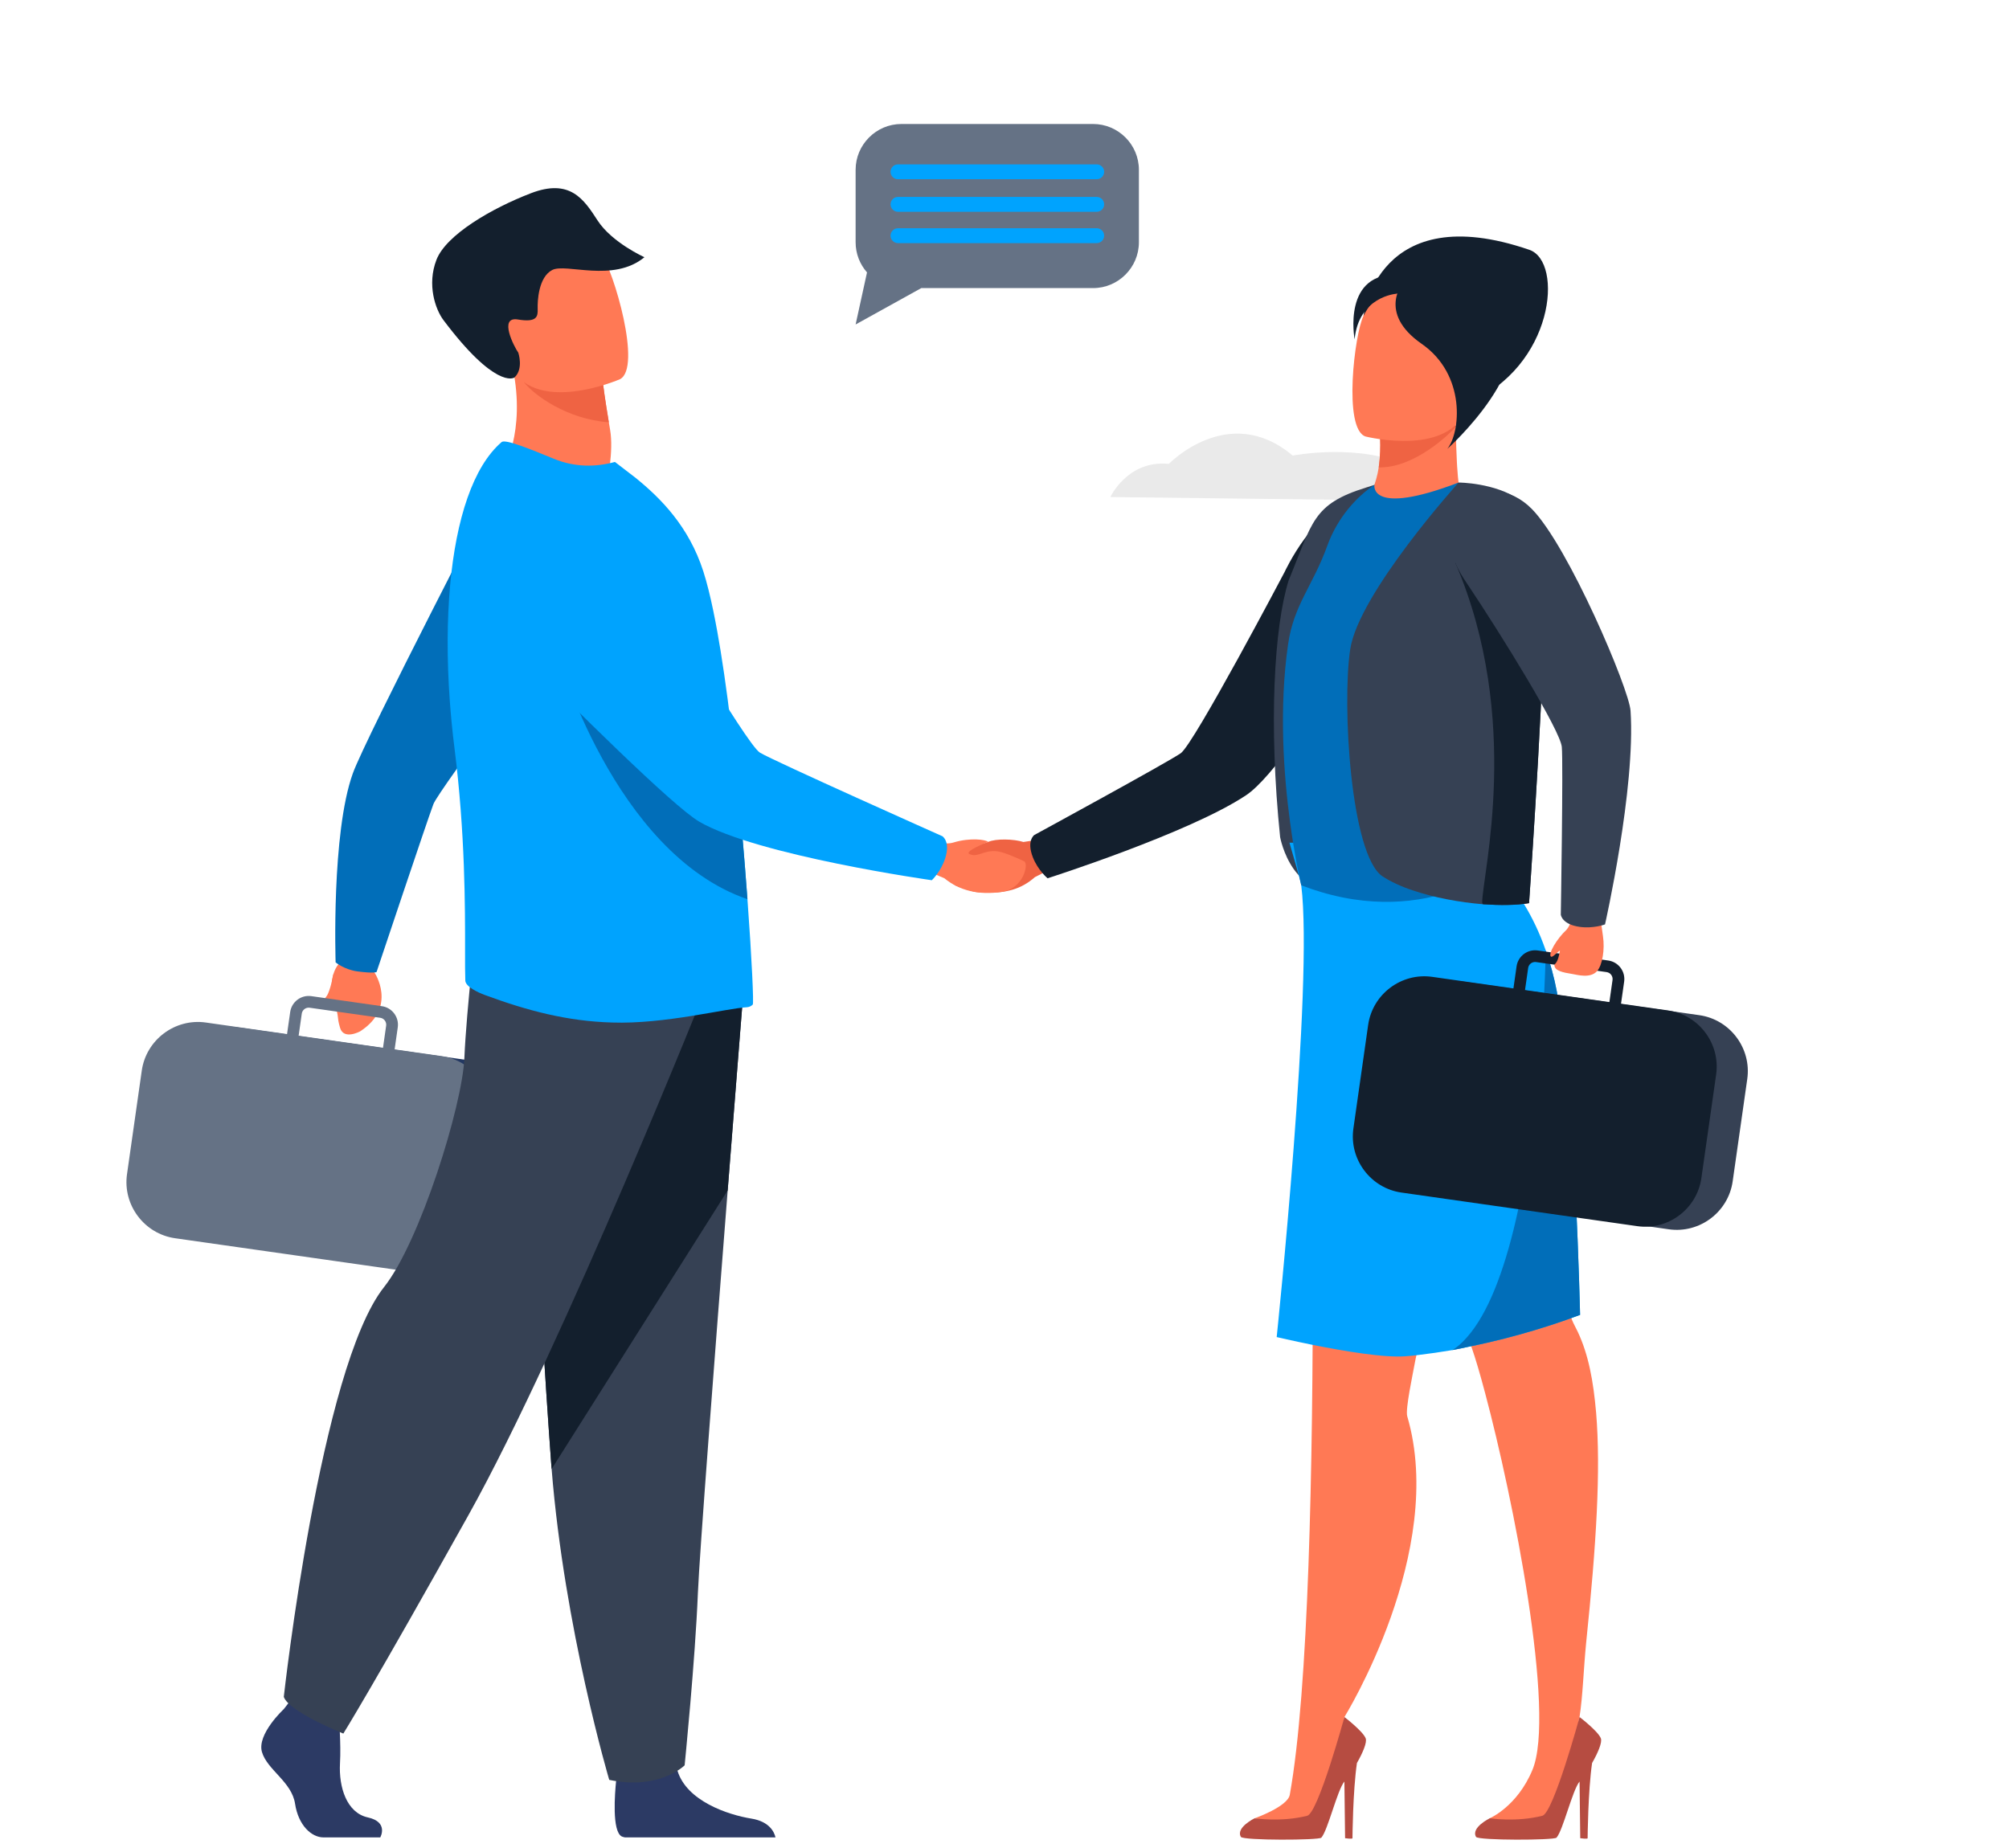
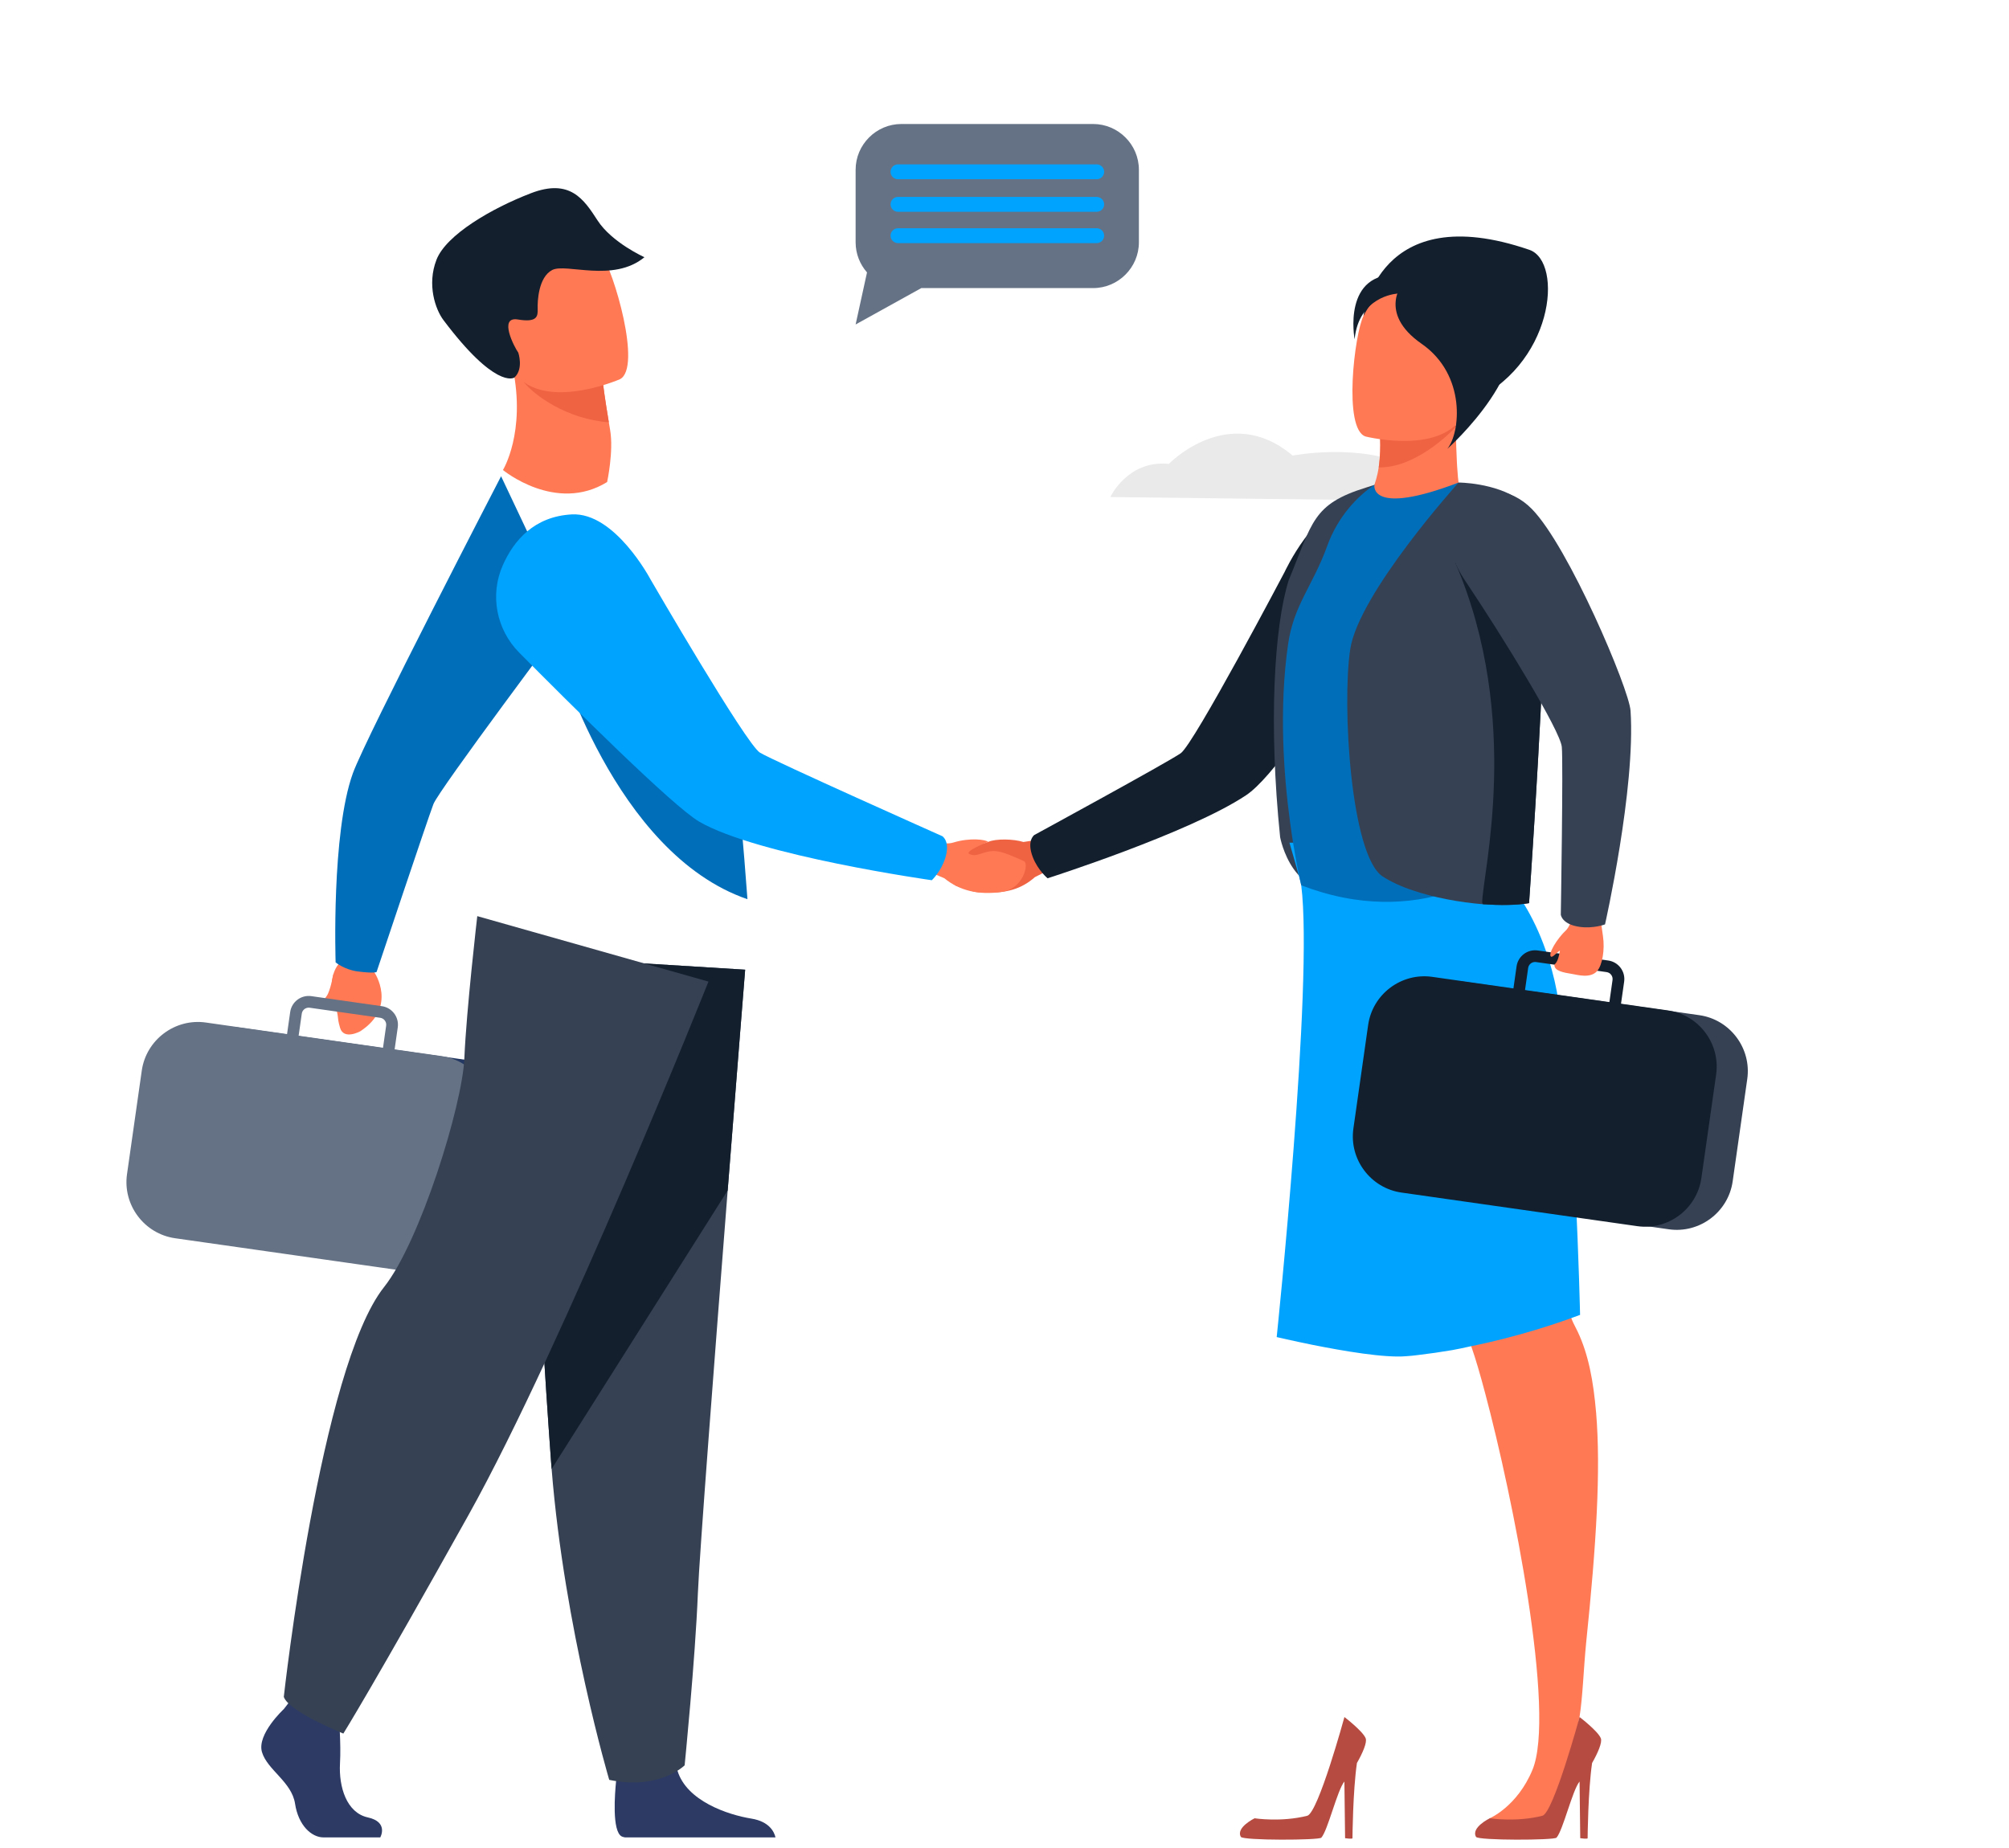
<svg xmlns="http://www.w3.org/2000/svg" version="1.1" id="Layer_1" x="0px" y="0px" viewBox="0 0 1809.37 1664.47" style="enable-background:new 0 0 1809.37 1664.47;" xml:space="preserve">
  <style type="text/css">
	.st0{fill:#EAEAEA;}
	.st1{fill:#EF6343;}
	.st2{fill:#131F2D;}
	.st3{fill:#FF7955;}
	.st4{fill:#016EB9;}
	.st5{fill:#233862;}
	.st6{fill:#657285;}
	.st7{fill:#2C3A64;}
	.st8{fill:#364154;}
	.st9{fill:#00A3FE;}
	.st10{fill:#B64C41;}
</style>
  <g>
    <g>
      <path class="st0" d="M1000.02,447.72c0,0,15.54-33.6,52.71-29.87c0,0,53.96-56,111.5-7.47c0,0,61.17-12.03,106.46,10.41    c30.2,14.96,40.18,30.65,40.18,30.65L1000.02,447.72z" />
      <g>
        <g>
          <path class="st1" d="M921.71,758.43c-8.57-2.76-24.86-3.15-31.74-0.07c-6.53,2.92-16.32,2.08-22.73,4.54      c-6.02,2.53-10.38,17.41-11.69,22.17c-1.21,4.41,0.47,11.72,7.52,13.54c14.09,3.64,9.83,4.89,22.52,5.37      c20.49,0.78,34.06-2.95,46.48-13.89l15.25-7.73l-6.3-27.09C941.03,755.28,931.51,757.06,921.71,758.43z" />
          <path class="st2" d="M930.23,772.23c-5.88-15.02,1.27-20.07,1.27-20.07s119.96-65.34,131.91-73.67      c11.96-8.33,93.54-163.24,93.54-163.24s27.48-59.55,61.99-61.69c33.83-2.1,53.55,20.06,64.88,41.76      c13.5,25.86-28.67,33.21-43.87,58.11c-53.83,88.19-94.85,147.63-117.65,162.87c-50.76,33.91-178.81,74.83-178.81,74.83      S934.85,784.03,930.23,772.23z" />
        </g>
        <g>
          <g>
            <path class="st3" d="M334.23,857.17l2.95,18.71c0,0,21.11,31.08-12.8,53.12c0,0-14.82,8.12-18.11-3.2       c-3.3-11.32-0.23-7.31-5.27-23.2c-5.03-15.89-1.57-32.02,8.98-38.74l7.3-11.38L334.23,857.17z" />
            <path class="st4" d="M322.02,875.02c15.04,1.98,17.12,0.54,17.12,0.54s46.3-138.46,51.21-151.26       c4.91-12.8,121.2-167.84,121.2-167.84l-60.26-127.47c0,0-121.65,234.81-133.46,267.48c-19.52,53.99-15.56,170.41-15.56,170.41       S310.2,873.46,322.02,875.02z" />
            <path class="st3" d="M300.25,877.57c0,0-2.77,15.09-5.98,19.55c-3.21,4.46-6.3,8.4-3.47,10.56c2.83,2.16,14.6-9.57,15.05-11.97       C306.29,893.3,300.25,877.57,300.25,877.57z" />
          </g>
          <g>
            <path class="st5" d="M185.73,1118.14l212.74,30.32c27.69,3.95,53.57-15.48,57.51-43.17l13.14-92.19       c3.95-27.69-15.48-53.57-43.17-57.51l-212.74-30.31c-27.69-3.95-53.57,15.48-57.51,43.17l-13.14,92.19       C138.62,1088.32,158.05,1114.2,185.73,1118.14z" />
            <path class="st6" d="M157.71,1115.37l212.36,30.26c27.79,3.96,53.77-15.54,57.73-43.33l13.29-93.26       c3.96-27.79-15.54-53.77-43.33-57.73l-42.35-6.04l2.83-19.88c0.63-4.44-0.51-8.87-3.21-12.48c-2.71-3.61-6.64-5.94-11.09-6.57       l-63.54-9.05c-9.19-1.31-17.74,5.1-19.05,14.3l-2.83,19.89l-73.11-10.42c-27.79-3.96-53.77,15.54-57.73,43.33l-13.29,93.26       C110.42,1085.43,129.92,1111.41,157.71,1115.37z M344.95,943.79l-75.99-10.83l2.83-19.89c0.4-2.79,2.58-4.89,5.23-5.32       c0.61-0.1,1.24-0.11,1.88-0.02l63.54,9.05c3.43,0.49,5.83,3.68,5.34,7.11L344.95,943.79z" />
          </g>
          <path class="st3" d="M452.97,423.37c0,0,47.54,39.3,93.83,10.85c0,0,6.01-27.86,2.69-46.99c-0.41-2.35-0.79-4.64-1.15-6.81      c-3.64-21.56-5.11-33.77-5.11-33.77s-0.01,0-0.05,0c-2.44-0.53-81.83-17.45-81.31-14.95      C473.71,389.65,452.97,423.37,452.97,423.37z" />
          <path class="st1" d="M471.82,344.23c9.52,11.91,38.66,33.31,76.53,36.18c-3.64-21.56-5.11-33.77-5.11-33.77s-0.01,0-0.05,0      C541.04,346.47,468.99,340.72,471.82,344.23z" />
          <path class="st3" d="M558.31,341.6c0,0-79.54,34.62-100.33-15.25c-20.79-49.86-45.07-78.98,4.84-103.19      c49.91-24.21,67.77-9.32,78.76,5.63C552.56,243.75,578.46,331.31,558.31,341.6z" />
          <path class="st2" d="M463.38,339.98c-1,0.93-17.88,9.67-63.98-51.63c-7.24-9.62-15.02-31.87-6.3-54.36      c8.71-22.49,49.75-46.37,85-59.92c35.24-13.55,47.73,5.4,60.07,24.48c12.96,20.03,42.25,33.14,42.25,33.14      c-28.28,23.29-70.75,5.03-83.14,11.55c-12.38,6.52-13.26,28.06-13.04,34.87c0.22,6.81-0.3,12.6-17.89,9.67      c-17.59-2.93-3.22,24.76,0.44,29.89C466.79,317.67,471.75,332.2,463.38,339.98z" />
          <g>
            <path class="st7" d="M342.47,1655.07h-51.13c-10.72,0-22.63-10.73-25.61-30.38c-2.98-19.66-25.02-30.38-29.79-46.47       c-4.77-16.09,19.66-38.73,19.66-38.73l4.08-5.25l4.25-5.47l40.5,9.53c0,0,1,9.65,1.62,21.93c0.43,8.87,0.67,19.13,0.16,28.12       c-1.19,21.45,6.01,44.54,25.06,48.72C350.35,1641.24,342.47,1655.07,342.47,1655.07z" />
            <path class="st7" d="M698.43,1655.07H562.89c-1.3-0.25-2.28-0.54-2.88-0.83c-9.05-4.53-6.22-39.18-5.13-49.88       c0.21-1.98,0.36-3.15,0.36-3.15s47.66-38.12,54.22-8.93c0.21,0.91,0.45,1.8,0.7,2.68v0.02c8.27,27.31,45.26,39.71,66.62,43.17       C693.11,1640.81,697.34,1650.32,698.43,1655.07z" />
            <path class="st8" d="M671.11,873.47c0,0-7.24,90.31-15.74,198.86c-11.56,147.46-25.47,328.59-26.84,362.91       c-2.38,59.58-11.92,154.9-11.92,154.9s-22.63,22.64-67.92,13.1c0,0-40.35-136.06-51.88-280.02c-0.18-2.36-0.36-4.74-0.54-7.11       c-10.72-146.55-27.4-455.14-27.4-455.14L671.11,873.47z" />
            <path class="st2" d="M671.11,873.47c0,0-7.24,90.31-15.74,198.86l-158.56,250.89c-0.18-2.36-0.36-4.74-0.54-7.11       c-10.72-146.55-27.4-455.14-27.4-455.14L671.11,873.47z" />
            <path class="st8" d="M638.06,884.19c0,0-130.46,327.06-216.25,480.76c-85.79,153.7-112.59,196.59-112.59,196.59       s-49.15-19.66-53.62-33.06c0,0,32.81-296.72,90.25-369.06c32.46-40.87,70.59-163.53,72.38-206.42       c1.79-42.89,11.62-127.78,11.62-127.78L638.06,884.19z" />
          </g>
-           <path class="st9" d="M677.96,904.89c-1.43,1.4-3.17,2.26-5.23,2.39c-19.11,1.06-74.09,15.4-121.53,13.77      c-39.99-1.14-75.96-10.51-114.87-24.91c-5.18-1.91-17.14-7.28-17.26-12.9c-0.24-6.14-0.24-15.1-0.22-26.37      c0.05-39.14,0.16-106.51-9.6-183.57c-1.8-14.35-3.19-28.6-4.2-42.67c-2.6-36.66-2.52-71.96,0.38-103.81      c5.42-59.2,20.6-106.53,46.37-128.65c3.4-2.79,26.02,6.43,46.82,15c19.2,7.9,37.88,7.66,55.2,2.93l18.63,14.33      c22.73,18.42,47.99,43.84,60.96,84.15c6.66,20.63,12.05,49.97,15.52,71.27c4.5,27.6,8.51,58.83,12.07,90.63      c1.24,12.23,6.29,53.63,12.18,133.49C677.17,864.53,678.95,903.98,677.96,904.89z" />
          <path class="st4" d="M673.18,809.98c-120.51-41.45-171.45-222.84-171.45-222.84l162.81,122.64c2.82,27.53,5.75,62.78,5.82,63.84      C671.39,786.28,672.33,798.46,673.18,809.98z" />
          <g>
            <path class="st3" d="M858.88,758.85c14.87-4.5,29.09-2.6,31.09-0.49c-10.63,4.18-21.77,9.72-16.22,11.17       c6.62,2.86,11.54-3.27,22.47-2.89c6.59,0.23,17.65,5.27,26.08,9.14c4.49,2.06-0.4,24.81-20.16,27.64       c-20.29,2.91-37.67-0.87-51.6-12.3l-15.71-6.74l4.57-27.44C839.4,756.93,850.49,761.58,858.88,758.85z" />
            <path class="st9" d="M851.25,773.17c4.91-15.36-2.54-19.94-2.54-19.94s-151.82-67.71-164.28-75.27       c-12.46-7.56-98.51-155.98-98.51-155.98s-32.03-60.76-70.98-58.62c-33.84,1.86-52.17,23.41-62.1,45.79       c-11.83,26.67-5.85,57.88,14.68,78.61c46.07,46.53,138.56,138.64,162.28,152.4c52.81,30.62,209.42,52.72,209.42,52.72       S847.39,785.23,851.25,773.17z" />
          </g>
        </g>
        <g>
          <path class="st8" d="M1276.83,428.2c0,0-23.95,3.18-46.27,10.89c-48.72,15.13-48.24,31.03-69.99,83.79      c-13.05,41.57-18.1,129.72-7.65,231.2c0,0,11.09,61.1,63.63,45.24C1281.13,779.83,1276.83,428.2,1276.83,428.2z" />
-           <path class="st3" d="M1177.59,804.27c0,0,17.98,623.98-15.97,812.42c-1.93,10.72-31.69,21.17-31.69,21.17l60.56,12.8      l20.34-104.01c0,0,92.37-149.1,56.57-270.95c-1.86-6.33,5.28-39.09,6.37-45.59c5.42-32.36,33.82-109.03,42.82-161.4      C1327.41,1005.64,1177.59,804.27,1177.59,804.27z" />
          <path class="st3" d="M1235.85,442.35l19.07,13.87l60.6-9.28c-1.11-4.91-2.29-13-3.15-26.33c-0.08-1.33-0.17-2.69-0.24-4.13      c-0.47-8.55-0.81-19.02-0.94-31.84c0-0.42,0-0.85-0.01-1.28c-0.02-3.17-0.04-6.49-0.04-9.96c0-0.53,0.01-1.06,0.01-1.61      l-26.28,6.66l-41.52,10.54l-0.81,0.22c0,0,0.31,2.53,0.48,6.81v0.01c0.23,5.81,0.18,14.81-1.3,24.99      C1240.69,428.08,1238.65,434.85,1235.85,442.35z" />
          <path class="st2" d="M1228.01,284.52c0,0,12.53-106.5,149.38-59.49c31.05,10.67,22.47,105.53-55.48,138.13L1228.01,284.52z" />
          <path class="st3" d="M1428.56,1479.51c-2.5,25.72-3,47.95-5.99,67.18c0,0-0.25,0.75-0.5,2.25      c-5.99,39.21-14.99,65.94-18.98,88.66c-4.75,26.72-65.19,7.24-61.44,0.25c0,0,24.73-10.49,38.46-43.46      c21.48-51.2-17.73-246.51-42.46-339.17c-4.75-17.98-8.99-32.22-11.99-40.71c-0.5-1.75-1.25-3.5-2-5.74      c-0.75-2.25-1.75-5-2.75-7.99c-5.25-15.49-12.49-38.21-20.73-65.44c-25.48-80.67-61.44-200.3-84.17-276.73      c-0.25,0-0.25-0.25-0.25-0.5c-6.99-23.98-12.99-43.46-16.73-56.44c-1.5-4.99-2.75-8.99-3.5-11.74c-1-3.24-1.5-4.75-1.5-4.75      c13.24-9.49,25.48-16.73,37.21-21.47c6.24-2.75,12.24-4.75,17.98-6.24c31.72-7.74,57.69,2.24,78.92,28.72      c5.74,6.99,11.24,15.24,16.23,24.48c8.74,15.74,16.23,34.97,23.23,57.19c5.99,18.73,11.99,52.95,17.98,92.41      c0,0.25,0,0.25,0,0.25c11.74,79.17,19.33,179.24,28.07,221.45c1.5,7.24,4.8,12.35,7.23,17.48      c9.74,20.59,14.15,44.29,16.65,73.26C1441.79,1324.16,1437.8,1390.34,1428.56,1479.51z" />
          <path class="st10" d="M1229.96,1565.79c-2.59-6.5-19.13-19.13-19.13-19.13s-23.61,86.45-33.52,88.94      c-23.62,5.95-47.38,2.26-47.38,2.26s-17.16,8.34-12.36,16.75c1.9,3.32,70.33,3.09,72.47,0.71c5.83-6.47,14.34-42.83,20.77-50.58      l0.62,51.06c0,0,6.65,0.95,6.65,0c0-0.81,0.36-42.55,4.02-67.73C1227.21,1579.12,1231.43,1569.48,1229.96,1565.79z" />
          <path class="st10" d="M1441.76,1565.79c-2.59-6.5-19.13-19.13-19.13-19.13s-23.61,86.45-33.52,88.94      c-23.62,5.95-47.38,2.26-47.38,2.26s-17.16,8.34-12.36,16.75c1.9,3.32,70.33,3.09,72.47,0.71c5.83-6.47,14.34-42.83,20.77-50.58      l0.61,51.06c0,0,6.65,0.95,6.65,0c0-0.81,0.36-42.55,4.02-67.73C1439.01,1579.12,1443.23,1569.48,1441.76,1565.79z" />
          <path class="st9" d="M1423.06,1184.41c0,0-2,0.75-5.49,2c-13.49,4.99-50.2,17.73-93.91,26.47c-5.24,1.25-10.49,2.25-15.73,3.25      c-10.24,1.75-20.73,3.25-31.22,4.49c-3.5,0.5-6.74,0.75-10.24,1c-19.23,1.75-56.94-4.74-84.42-10.24      c-18.48-3.75-32.22-6.99-32.22-6.99s33.33-319.07,22.09-406.98c-0.5-4.25-9.85-35.34-10.6-38.33h3.25l63.19-2l23.23-0.75      l71.93-2.25c0,0,0.75,0.75,2.5,2c6.99,5.99,28.22,25.48,46.95,57.94c7.49,12.24,14.24,26.23,19.73,41.96      c4,11.49,7.49,23.73,9.99,36.97C1418.82,983.85,1423.06,1184.41,1423.06,1184.41z" />
          <path class="st4" d="M1348.5,522.24c-0.61,5.82-1.3,11.92-2.02,18.24c-2.35,20.62-5.17,43.59-7.97,67.11      c-3.66,30.64-7.29,62.17-9.79,90.67c-0.06,0.65-0.11,1.32-0.17,1.98c-1.96,22.72-3.2,43.4-3.13,60      c0.04,9.59,0.48,17.82,1.49,24.29c0.53,3.41,1.2,6.33,2.06,8.7c0,0-0.02,0.02-0.06,0.04c-0.55,0.35-7.17,4.33-18.79,8.57      c-3.76,1.37-8.05,2.79-12.84,4.1c-0.08,0.02-0.17,0.04-0.25,0.06c-1.85,0.52-3.78,1.01-5.78,1.47      c-8.66,2.06-18.66,3.72-29.82,4.48c-20.43,1.37-44.81-0.36-72.05-8.55c-4.86-1.45-9.82-3.13-14.88-5.02      c-0.32-0.11-0.63-0.23-0.95-0.36c-0.17-0.06-0.33-0.11-0.51-0.19c-0.36-0.13-0.73-0.27-1.11-0.42c0,0-1.81-7.48-4.24-20.39      c-0.11-0.65-0.23-1.3-0.36-1.97c-1.72-9.35-3.7-21.27-5.55-35.08c-5.65-42.1-10.01-101.76-1.7-159.62      c5.09-35.6,22.34-52.75,35.2-88.46c9.48-26.33,27.16-44.92,42.57-55.14c0,0-5.31,28.86,75.73-2.05h0.02      c0.29,0.08-0.74,2.33-0.46,2.38c2.08,0.52,4.16,1.09,6.22,1.7c14.37,4.2,27.74,10.66,31.69,20.45      C1353.63,465.67,1351.97,489.71,1348.5,522.24z" />
          <path class="st1" d="M1241.72,421.02c32.5,0.61,63.55-30.18,69.47-36.38c0.67-0.7,1.02-1.09,1.02-1.09l-1.04-0.19l-26.3-4.9      l-41.52,10.54l-0.81,0.22c0,0,0.31,2.53,0.48,6.81v0.01C1243.25,401.84,1243.2,410.84,1241.72,421.02z" />
          <path class="st3" d="M1229.95,393.21c0,0,80.22,20.08,91.95-30.06c11.74-50.15,30-81.33-20.72-96.27      c-50.72-14.94-65.19,1.85-73.17,17.64C1220.02,300.3,1209.39,386.7,1229.95,393.21z" />
          <path class="st2" d="M1264.07,253.88c0,0-24.25,27.61,16.29,55.8c40.54,28.2,34.86,80.5,23.06,94.73      c0,0,86.98-77.22,50.74-127.39C1317.92,226.85,1264.07,253.88,1264.07,253.88z" />
          <path class="st2" d="M1257.29,264.65c0,0-33.56,2.52-37.28,40.95c0,0-11.73-61.75,41.08-58.03      C1313.89,251.3,1257.29,264.65,1257.29,264.65z" />
          <path class="st8" d="M1368.83,450.36c-22.41-15.67-55.16-15.71-55.16-15.71s-90.16,99.9-97.65,150.35      c-7.49,50.2,0.5,184.82,28.97,204.3c7.25,4.75,16.74,9.24,27.47,12.74c18.98,6.49,41.96,10.74,63.19,12.49      c15.24,1,29.72,1,41.46-1c0,0,10.74-152.35,13.99-256.75c0-0.05,0-0.09,0-0.14C1401.51,506.75,1400.25,472.32,1368.83,450.36z" />
          <path class="st2" d="M1391.1,556.77c-3.25,104.4-13.99,256.75-13.99,256.75c-11.74,2-26.22,2-41.46,1      c-0.25-0.5-0.75-0.94-0.75-1.5c0.08-25.3,36.34-165.06-24.14-305.97C1317.14,463.85,1391.1,556.77,1391.1,556.77z" />
-           <path class="st4" d="M1423.06,1184.41c0,0-2,0.75-5.49,2c-13.49,4.99-50.2,17.73-93.91,26.47c-5.24,1.25-10.49,2.25-15.73,3.25      c4.75-2.75,8.99-6.74,12.99-11.24c38.96-43.46,56.69-154.85,64.69-240.27c0,0,0,0,0-0.25c5.5-57.44,6.49-102.89,6.49-108.39      c4,11.49,7.49,23.73,9.99,36.97C1418.82,983.85,1423.06,1184.41,1423.06,1184.41z" />
        </g>
        <g>
          <g>
            <path class="st8" d="M1290.25,1077l212.74,30.31c27.69,3.95,53.57-15.48,57.51-43.17l13.14-92.19       c3.95-27.69-15.48-53.57-43.17-57.51l-212.74-30.32c-27.69-3.94-53.57,15.48-57.51,43.17l-13.14,92.19       C1243.14,1047.18,1262.57,1073.06,1290.25,1077z" />
            <path class="st2" d="M1262.23,1074.23l212.36,30.26c27.79,3.96,53.77-15.54,57.73-43.33l13.29-93.26       c3.96-27.79-15.54-53.77-43.33-57.73l-42.35-6.04l2.83-19.88c0.63-4.44-0.51-8.87-3.21-12.48c-2.71-3.6-6.64-5.94-11.09-6.57       l-63.54-9.05c-9.19-1.31-17.74,5.1-19.05,14.3l-2.83,19.89l-73.11-10.42c-27.79-3.96-53.77,15.54-57.73,43.33l-13.29,93.26       C1214.94,1044.29,1234.44,1070.27,1262.23,1074.23z M1449.47,902.65l-75.99-10.83l2.83-19.89c0.4-2.79,2.58-4.89,5.23-5.32       c0.61-0.1,1.24-0.11,1.88-0.02l63.54,9.05c3.43,0.49,5.83,3.68,5.34,7.11L1449.47,902.65z" />
          </g>
          <path class="st3" d="M1410.81,837.53c-8.71,8.14-16.67,21.6-14.02,24.15c1.69,0.94,4.67-3.31,8.14-5.46      c-1.22,6.75-2.12,10-4.99,12.73c-0.2,5.58,7.7,7.04,16.24,8.41c4.51,0.72,16.09,4.22,22.23-2.65      c4.69-5.25,7.12-19.31,5.25-31.59l-2.49-17.82l-24.14-6.33C1417.03,818.97,1416.63,830.74,1410.81,837.53z" />
          <path class="st8" d="M1422.54,834.88c-15.96-2.29-16.83-10.99-16.83-10.99s2.26-136.58,0.9-151.09      c-1.36-14.51-51.46-96.6-87-149.66c-43.26-64.58,20.66-104.88,60.11-64.58c33.03,33.74,87.48,161.97,88.8,181.64      c4.7,69.94-22.99,192.47-22.99,192.47S1435.08,836.67,1422.54,834.88z" />
        </g>
      </g>
      <g>
        <path class="st6" d="M984.49,111.69H811.84c-22.68,0-41.24,18.56-41.24,41.24v65.32c0,10.37,3.88,19.86,10.26,27.13l-10.26,46.89     l59.15-32.77h154.74c22.68,0,41.24-18.56,41.24-41.24v-65.32C1025.73,130.25,1007.17,111.69,984.49,111.69z" />
        <path class="st9" d="M987.74,161.46H808.75c-3.68,0-6.7-3.01-6.7-6.7l0,0c0-3.68,3.01-6.7,6.7-6.7h178.99     c3.68,0,6.7,3.01,6.7,6.7l0,0C994.44,158.45,991.42,161.46,987.74,161.46z" />
        <path class="st9" d="M987.74,190.78H808.75c-3.68,0-6.7-3.01-6.7-6.7l0,0c0-3.68,3.01-6.7,6.7-6.7h178.99     c3.68,0,6.7,3.01,6.7,6.7l0,0C994.44,187.76,991.42,190.78,987.74,190.78z" />
        <path class="st9" d="M987.74,218.99H808.75c-3.68,0-6.7-3.01-6.7-6.7l0,0c0-3.68,3.01-6.7,6.7-6.7h178.99     c3.68,0,6.7,3.01,6.7,6.7l0,0C994.44,215.98,991.42,218.99,987.74,218.99z" />
      </g>
    </g>
  </g>
</svg>